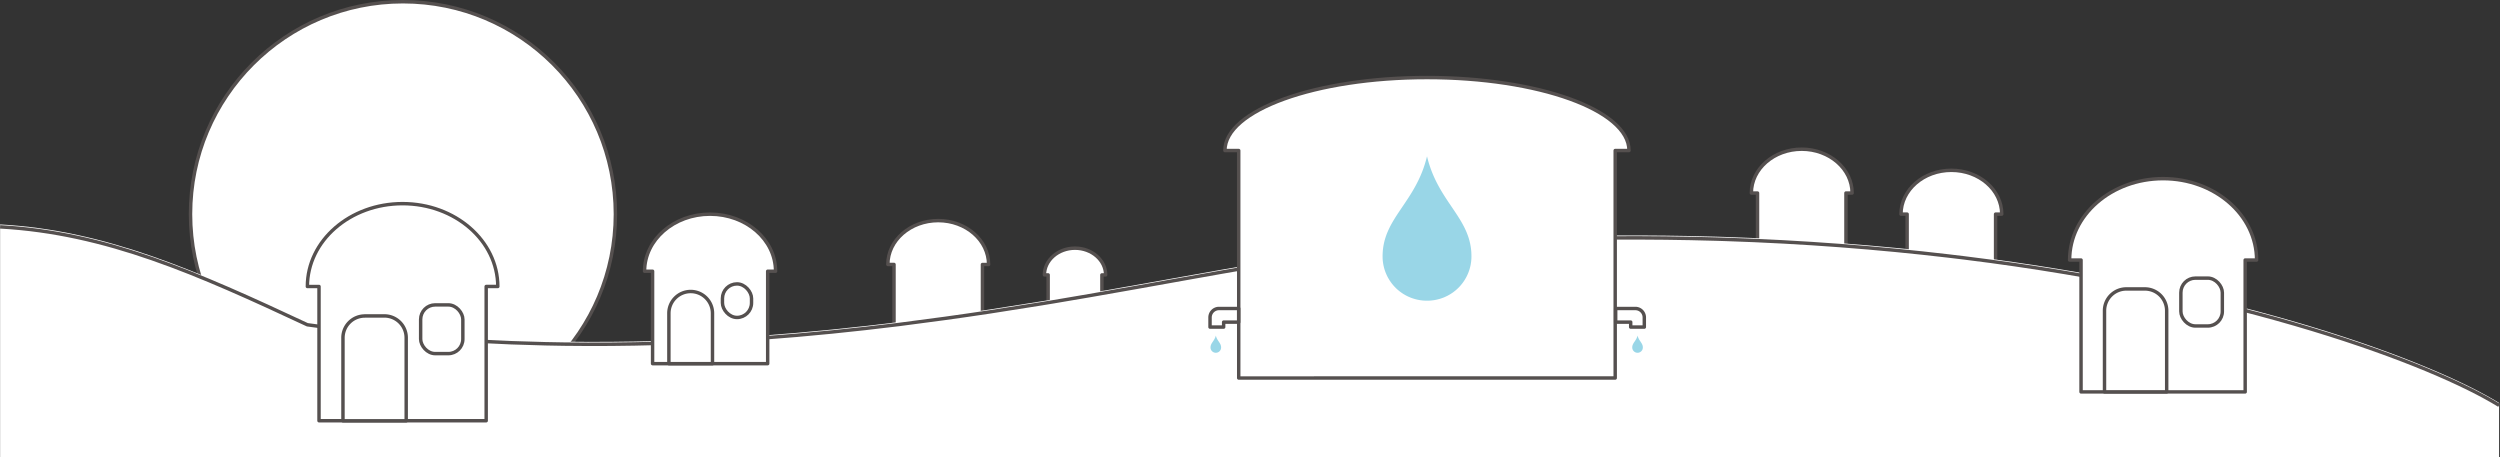
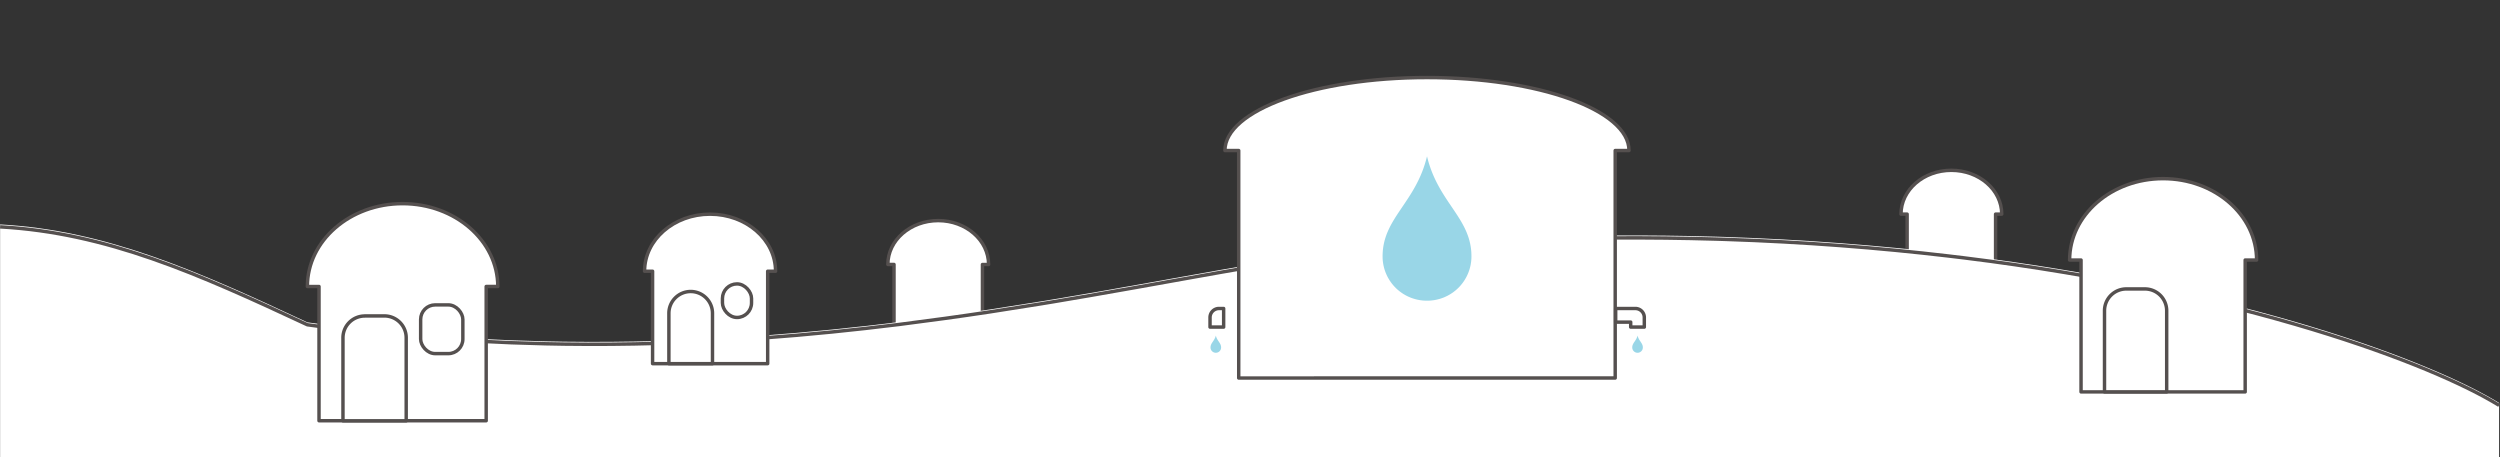
<svg xmlns="http://www.w3.org/2000/svg" width="1450.58" height="265.17" viewBox="0 0 1450.58 265.17">
  <rect x="0" y="0" width="1450.58" height="265.17" fill="#333333" stroke="none" />
  <g id="Layer_2" data-name="Layer 2">
    <g id="Middle">
      <g>
-         <circle cx="233.81" cy="124.27" r="123.27" fill="#fff" stroke="#55504f" stroke-linejoin="round" stroke-width="2" />
        <path d="M1132.24,98.82c-16.14,0-29.22,11.38-29.22,25.43h3.56v41.23h51.32V124.25h3.57C1161.47,110.2,1148.38,98.82,1132.24,98.82Z" fill="#fff" stroke="#55504f" stroke-linejoin="round" stroke-width="2" />
        <path d="M544.39,128c-16.14,0-29.23,11.39-29.23,25.44h3.57V194.7h51.32V153.47h3.56C573.61,139.42,560.53,128,544.39,128Z" fill="#fff" stroke="#55504f" stroke-linejoin="round" stroke-width="2" />
-         <path d="M623.75,144C613.94,144,606,151,606,159.51h2.17v25.06h31.19V159.51h2.17C641.51,151,633.56,144,623.75,144Z" fill="#fff" stroke="#55504f" stroke-linejoin="round" stroke-width="2" />
-         <path d="M1045.42,86.57c-16.14,0-29.22,11.39-29.22,25.44h3.57v41.23h51.31V112h3.57C1074.65,98,1061.56,86.57,1045.42,86.57Z" fill="#fff" stroke="#55504f" stroke-linejoin="round" stroke-width="2" />
        <path d="M1450.06,233.79c-38.48-23.83-147.83-65.45-310.62-85.6q-4.45-.56-9-1.08c-40.17-4.72-83.5-8.13-129.73-9.64l-5.33-.16q-28.73-.84-58.92-.68-39.53.26-81.45,2.46-8,.43-16,.94-5.91.38-11.86.79-9.84.69-19.81,1.49c-1.76.14-3.55.3-5.35.47q-10.2.93-21.06,2.32c-21.75,2.75-45.52,6.71-71.22,11.24q-11.67,2.06-23.87,4.25c-17.2,3.09-35.18,6.34-53.91,9.57q-10.26,1.78-20.82,3.54l-1.8.3-5.26.87q-14.61,2.38-29.78,4.7c-17,2.58-34.55,5-52.59,7.28-25.58,3.17-52.17,5.9-79.73,7.9q-4.45.33-8.94.63c-33.79,2.24-69,3.37-105.6,2.87q-5.42-.08-10.89-.2c-26.35-.59-53.39-2-81.09-4.53q-5.48-.5-11-1-22.75-2.25-46.09-5.49C114.51,157.21,61.75,133.64.06,130.22v135h1450Z" fill="#fff" />
        <path d="M1450.06,235.2c-38.48-23.83-147.83-65.45-310.62-85.6q-4.45-.56-9-1.08c-40.17-4.72-83.5-8.13-129.73-9.64l-5.33-.16q-28.73-.84-58.92-.68-39.53.26-81.45,2.46-8,.44-16,.94-5.91.38-11.86.79-9.84.69-19.81,1.49c-1.76.14-3.55.3-5.35.47q-10.2.93-21.06,2.32c-21.75,2.75-45.52,6.71-71.22,11.24q-11.67,2.06-23.87,4.25c-17.2,3.09-35.18,6.34-53.91,9.57q-10.26,1.78-20.82,3.54l-1.8.3-5.26.87q-14.61,2.39-29.78,4.7c-17,2.58-34.55,5-52.59,7.28-25.58,3.17-52.17,5.9-79.73,7.9q-4.45.33-8.94.63c-33.79,2.24-69,3.37-105.6,2.87q-5.42-.07-10.89-.2c-26.35-.59-53.39-2-81.09-4.53q-5.48-.5-11-1-22.75-2.25-46.09-5.49C114.51,158.62,61.75,135.05.06,131.63" fill="none" stroke="#55504f" stroke-linejoin="round" stroke-width="2" />
        <g>
          <path d="M233.57,118.16c-30.49,0-55.22,21.52-55.22,48.07h6.75v77.89h97V166.23h6.74C288.79,139.68,264.07,118.16,233.57,118.16Z" fill="#fff" stroke="#55504f" stroke-linejoin="round" stroke-width="2" />
          <rect x="244.07" y="176.91" width="24.49" height="28.27" rx="8.43" fill="#fff" stroke="#55504f" stroke-linejoin="round" stroke-width="2" />
          <path d="M211.6,183.31H223A12.65,12.65,0,0,1,235.69,196v48.16a0,0,0,0,1,0,0H199a0,0,0,0,1,0,0V196a12.65,12.65,0,0,1,12.65-12.65Z" fill="#fff" stroke="#55504f" stroke-linejoin="round" stroke-width="2" />
        </g>
        <g>
          <path d="M412,124.27c-21,0-38,14.83-38,33.11h4.65V211h66.78V157.38H450C450,139.1,433,124.27,412,124.27Z" fill="#fff" stroke="#55504f" stroke-linejoin="round" stroke-width="2" />
          <rect x="419.19" y="164.73" width="16.87" height="19.47" rx="8.43" fill="#fff" stroke="#55504f" stroke-linejoin="round" stroke-width="2" />
          <path d="M400.76,169.14h0a12.65,12.65,0,0,1,12.65,12.65V211a0,0,0,0,1,0,0h-25.3a0,0,0,0,1,0,0V181.79A12.65,12.65,0,0,1,400.76,169.14Z" fill="#fff" stroke="#55504f" stroke-linejoin="round" stroke-width="2" />
        </g>
        <g>
          <path d="M1255.1,103.66c-29.95,0-54.24,21.14-54.24,47.22h6.63v76.51h95.23V150.88h6.63C1309.35,124.8,1285.06,103.66,1255.1,103.66Z" fill="#fff" stroke="#55504f" stroke-linejoin="round" stroke-width="2" />
-           <rect x="1265.41" y="161.37" width="24.06" height="27.77" rx="8.43" fill="#fff" stroke="#55504f" stroke-linejoin="round" stroke-width="2" />
          <path d="M1233.75,167.65h10.78a12.65,12.65,0,0,1,12.65,12.65v47.08a0,0,0,0,1,0,0H1221.1a0,0,0,0,1,0,0V180.3A12.65,12.65,0,0,1,1233.75,167.65Z" fill="#fff" stroke="#55504f" stroke-linejoin="round" stroke-width="2" />
        </g>
        <g>
          <path d="M828,45c-64.76,0-117.26,19-117.26,42.34h8v132H937.19v-132h8C945.21,63.94,892.72,45,828,45Z" fill="#fff" stroke="#55504f" stroke-linejoin="round" stroke-width="2" />
          <path d="M828,174.47a25.68,25.68,0,0,0,25.78-25.78c0-22.16-19.34-31-25.78-58-6.45,27-25.78,35.84-25.78,58A25.68,25.68,0,0,0,828,174.47Z" fill="#009ac3" opacity="0.4" />
          <path d="M705.46,204.69a3.07,3.07,0,0,0,3.07-3.08c0-2.64-2.3-3.7-3.07-6.91-.77,3.21-3.08,4.27-3.08,6.91A3.07,3.07,0,0,0,705.46,204.69Z" fill="#009ac3" opacity="0.4" />
          <path d="M950.16,204.69a3.07,3.07,0,0,0,3.07-3.08c0-2.64-2.3-3.7-3.07-6.91-.77,3.21-3.08,4.27-3.08,6.91A3.07,3.07,0,0,0,950.16,204.69Z" fill="#009ac3" opacity="0.4" />
          <path d="M946.18,179h-8.71v7.9h8.71v2.88h7.9v-5.6a5.18,5.18,0,0,0-5.19-5.18Z" fill="none" stroke="#55504f" stroke-linejoin="round" stroke-width="2" />
-           <path d="M710,179h8.71v7.9H710v2.88h-7.9v-5.6A5.18,5.18,0,0,1,707.3,179Z" fill="none" stroke="#55504f" stroke-linejoin="round" stroke-width="2" />
+           <path d="M710,179v7.9H710v2.88h-7.9v-5.6A5.18,5.18,0,0,1,707.3,179Z" fill="none" stroke="#55504f" stroke-linejoin="round" stroke-width="2" />
        </g>
      </g>
    </g>
  </g>
</svg>